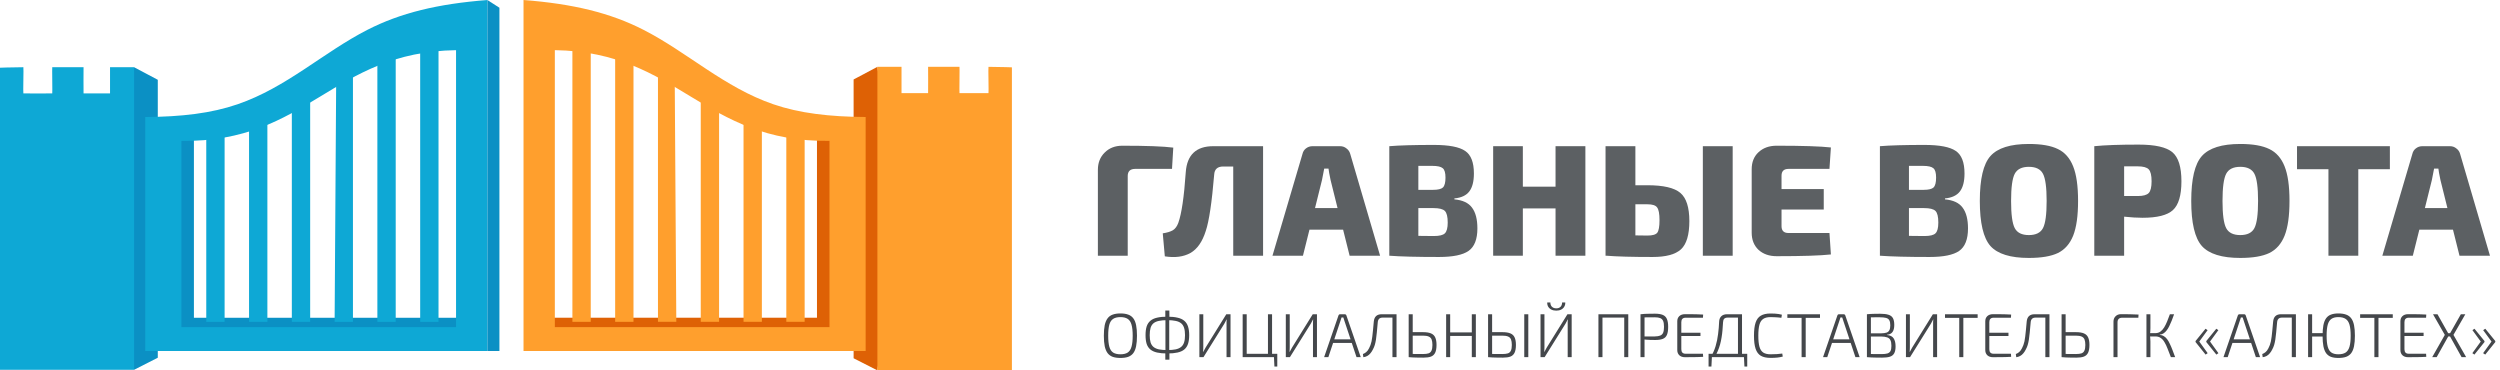
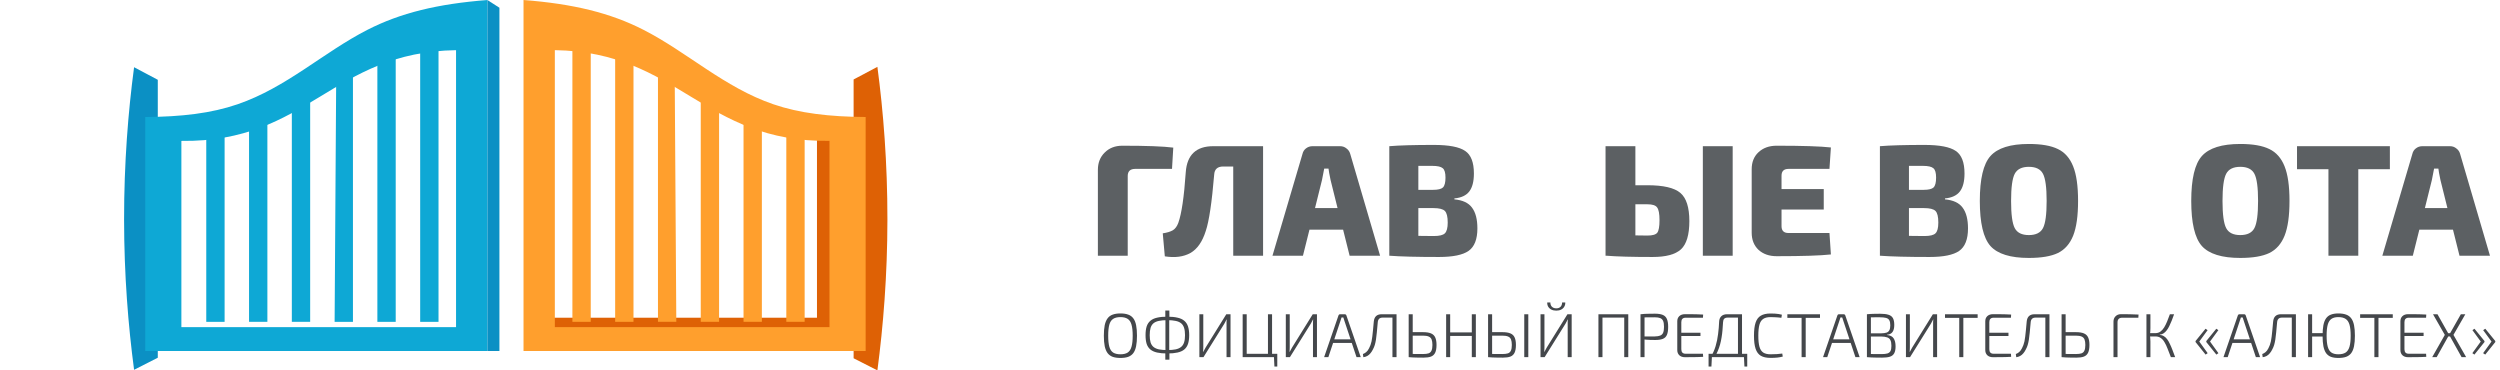
<svg xmlns="http://www.w3.org/2000/svg" width="378" height="56" viewBox="0 0 378 56" fill="none">
  <g clip-path="url(#clip0_2356_75802)">
    <path fill-rule="evenodd" clip-rule="evenodd" d="M129.066 12.015C130.265 11.38 131.463 10.741 132.662 10.105C133.562 16.875 134.185 24.637 134.177 33.219C134.17 41.663 133.547 49.314 132.662 56C131.463 55.39 130.265 54.78 129.066 54.17V12.015Z" fill="#DE6105" />
-     <path fill-rule="evenodd" clip-rule="evenodd" d="M132.664 10.105H136.311C136.314 10.105 136.3 14.08 136.311 14.08H140.329C140.358 14.08 140.321 10.105 140.329 10.105H145.075C145.112 10.105 145.039 14.069 145.075 14.08C145.134 14.098 149.326 14.08 149.458 14.08C149.512 14.08 149.403 10.105 149.458 10.105C151.6 10.123 153.002 10.181 153.002 10.181V56H132.664V10.105Z" fill="#FF9F2D" />
    <path fill-rule="evenodd" clip-rule="evenodd" d="M123.527 19.864V48.039H82.301V50.566H123.527V51.65H127.541V19.864H123.527Z" fill="#DE6105" />
    <path fill-rule="evenodd" clip-rule="evenodd" d="M118.891 19.348H121.663V48.657H118.891V19.348Z" fill="#FF9F2D" />
    <path fill-rule="evenodd" clip-rule="evenodd" d="M112.422 16.6H115.194V48.657H112.422V16.6Z" fill="#FF9F2D" />
    <path fill-rule="evenodd" clip-rule="evenodd" d="M105.953 12.022H108.725V48.657H105.953V12.022Z" fill="#FF9F2D" />
    <path fill-rule="evenodd" clip-rule="evenodd" d="M99.484 6.527L102.005 9.755L102.257 48.66H99.484V6.527Z" fill="#FF9F2D" />
    <path fill-rule="evenodd" clip-rule="evenodd" d="M93.012 6.527H95.784V48.66H93.012V6.527Z" fill="#FF9F2D" />
    <path fill-rule="evenodd" clip-rule="evenodd" d="M86.547 6.527H89.319V48.66H86.547V6.527Z" fill="#FF9F2D" />
    <path fill-rule="evenodd" clip-rule="evenodd" d="M130.885 17.691V53.072H79.156V0C86.671 0.581 92.292 1.95 97.29 4.506C103.946 7.907 109.494 13.21 116.925 15.763C120.892 17.124 125.395 17.655 130.885 17.691ZM83.892 7.582V49.462H125.42V21.301C106.252 21.539 102.649 7.867 83.892 7.582Z" fill="#FF9F2D" />
    <path fill-rule="evenodd" clip-rule="evenodd" d="M23.858 12.066C22.663 11.43 21.468 10.795 20.274 10.163C19.377 16.911 18.755 24.648 18.762 33.204C18.769 41.624 19.388 49.249 20.274 55.913C21.468 55.303 22.663 54.697 23.858 54.087V12.066Z" fill="#0B90C4" />
-     <path fill-rule="evenodd" clip-rule="evenodd" d="M20.273 10.163H16.637C16.633 10.163 16.648 14.124 16.637 14.124H12.633C12.604 14.124 12.641 10.163 12.633 10.163H7.901C7.865 10.163 7.938 14.113 7.901 14.124C7.843 14.142 3.665 14.124 3.534 14.124C3.479 14.124 3.588 10.16 3.534 10.163C1.399 10.178 0 10.239 0 10.239V55.913H20.273V10.163Z" fill="#0EA8D5" />
-     <path fill-rule="evenodd" clip-rule="evenodd" d="M29.319 19.871V48.046H70.545V50.574H29.319V51.657H25.305V19.871H29.319Z" fill="#0B90C4" />
    <path fill-rule="evenodd" clip-rule="evenodd" d="M33.96 19.355H31.188V48.664H33.96V19.355Z" fill="#0EA8D5" />
    <path fill-rule="evenodd" clip-rule="evenodd" d="M40.428 16.604H37.656V48.66H40.428V16.604Z" fill="#0EA8D5" />
    <path fill-rule="evenodd" clip-rule="evenodd" d="M46.897 12.026H44.125V48.66H46.897V12.026Z" fill="#0EA8D5" />
    <path fill-rule="evenodd" clip-rule="evenodd" d="M53.366 6.531L50.845 9.759L50.594 48.664H53.366V6.531Z" fill="#0EA8D5" />
    <path fill-rule="evenodd" clip-rule="evenodd" d="M59.831 6.531H57.059V48.664H59.831V6.531Z" fill="#0EA8D5" />
    <path fill-rule="evenodd" clip-rule="evenodd" d="M66.303 6.531H63.531V48.664H66.303V6.531Z" fill="#0EA8D5" />
    <path fill-rule="evenodd" clip-rule="evenodd" d="M21.961 17.694V53.076H73.689V0.004C66.174 0.585 60.553 1.953 55.555 4.509C48.9 7.91 43.352 13.214 35.92 15.766C31.953 17.131 27.454 17.658 21.961 17.694ZM68.954 7.585V49.465H27.425V21.305C46.594 21.543 50.197 7.87 68.954 7.585Z" fill="#0EA8D5" />
    <path fill-rule="evenodd" clip-rule="evenodd" d="M75.513 53.076H73.691V0.004L75.513 1.17V53.076Z" fill="#0B90C4" />
  </g>
  <path d="M370.891 34.728H365.803L364.819 38.664H360.211L364.747 23.28C364.827 22.928 365.003 22.648 365.275 22.44C365.563 22.216 365.891 22.104 366.259 22.104H370.435C370.803 22.104 371.123 22.216 371.395 22.44C371.683 22.648 371.875 22.928 371.971 23.28L376.483 38.664H371.875L370.891 34.728ZM370.051 31.464L368.995 27.216C368.819 26.384 368.715 25.808 368.683 25.488H368.035C367.923 26.096 367.811 26.672 367.699 27.216L366.643 31.464H370.051Z" fill="#5C6063" />
  <path d="M361.349 25.584H356.573V38.664H352.061V25.584H347.309V22.104H361.349V25.584Z" fill="#5C6063" />
  <path d="M338.732 21.768C340.62 21.768 342.084 22.024 343.124 22.536C344.164 23.032 344.932 23.904 345.428 25.152C345.924 26.384 346.172 28.128 346.172 30.384C346.172 32.64 345.924 34.392 345.428 35.64C344.932 36.872 344.164 37.744 343.124 38.256C342.084 38.752 340.62 39 338.732 39C335.948 39 334.012 38.4 332.924 37.2C331.852 35.984 331.316 33.712 331.316 30.384C331.316 27.056 331.852 24.792 332.924 23.592C334.012 22.376 335.948 21.768 338.732 21.768ZM340.868 26.28C340.5 25.576 339.788 25.224 338.732 25.224C337.676 25.224 336.964 25.576 336.596 26.28C336.228 26.984 336.044 28.352 336.044 30.384C336.044 32.416 336.228 33.784 336.596 34.488C336.964 35.192 337.676 35.544 338.732 35.544C339.788 35.544 340.5 35.192 340.868 34.488C341.236 33.784 341.42 32.416 341.42 30.384C341.42 28.352 341.236 26.984 340.868 26.28Z" fill="#5C6063" />
-   <path d="M316.656 38.664V22.104C318.224 21.944 320.456 21.864 323.352 21.864C325.848 21.864 327.552 22.248 328.464 23.016C329.376 23.784 329.832 25.248 329.832 27.408C329.832 29.536 329.4 30.992 328.536 31.776C327.688 32.544 326.16 32.928 323.952 32.928C323.136 32.928 322.208 32.872 321.168 32.76V38.664H316.656ZM321.168 29.64H323.232C324.048 29.64 324.6 29.488 324.888 29.184C325.176 28.88 325.32 28.288 325.32 27.408C325.32 26.512 325.176 25.912 324.888 25.608C324.6 25.304 324.048 25.152 323.232 25.152H321.168V29.64Z" fill="#5C6063" />
  <path d="M306.764 21.768C308.652 21.768 310.116 22.024 311.156 22.536C312.196 23.032 312.964 23.904 313.46 25.152C313.956 26.384 314.204 28.128 314.204 30.384C314.204 32.64 313.956 34.392 313.46 35.64C312.964 36.872 312.196 37.744 311.156 38.256C310.116 38.752 308.652 39 306.764 39C303.98 39 302.044 38.4 300.956 37.2C299.884 35.984 299.348 33.712 299.348 30.384C299.348 27.056 299.884 24.792 300.956 23.592C302.044 22.376 303.98 21.768 306.764 21.768ZM308.9 26.28C308.532 25.576 307.82 25.224 306.764 25.224C305.708 25.224 304.996 25.576 304.628 26.28C304.26 26.984 304.076 28.352 304.076 30.384C304.076 32.416 304.26 33.784 304.628 34.488C304.996 35.192 305.708 35.544 306.764 35.544C307.82 35.544 308.532 35.192 308.9 34.488C309.268 33.784 309.452 32.416 309.452 30.384C309.452 28.352 309.268 26.984 308.9 26.28Z" fill="#5C6063" />
  <path d="M294.082 30V30.144C295.33 30.256 296.218 30.672 296.746 31.392C297.29 32.112 297.562 33.16 297.562 34.536C297.562 36.184 297.114 37.32 296.218 37.944C295.338 38.552 293.85 38.856 291.754 38.856C288.442 38.856 285.938 38.792 284.242 38.664V22.104C285.778 21.976 288.026 21.912 290.986 21.912C293.258 21.912 294.834 22.216 295.714 22.824C296.594 23.416 297.034 24.552 297.034 26.232C297.034 27.432 296.802 28.336 296.338 28.944C295.874 29.552 295.122 29.904 294.082 30ZM288.634 28.704H290.866C291.602 28.704 292.098 28.584 292.354 28.344C292.61 28.088 292.738 27.592 292.738 26.856C292.738 26.136 292.602 25.664 292.33 25.44C292.058 25.2 291.53 25.08 290.746 25.08H288.634V28.704ZM288.634 35.664L290.962 35.688C291.81 35.688 292.37 35.552 292.642 35.28C292.93 35.008 293.074 34.464 293.074 33.648C293.074 32.768 292.93 32.184 292.642 31.896C292.354 31.608 291.778 31.464 290.914 31.464H288.634V35.664Z" fill="#5C6063" />
  <path d="M276.615 35.232L276.831 38.472C275.279 38.648 272.543 38.736 268.623 38.736C267.503 38.736 266.591 38.416 265.887 37.776C265.199 37.12 264.855 36.256 264.855 35.184V25.584C264.855 24.512 265.199 23.656 265.887 23.016C266.591 22.36 267.503 22.032 268.623 22.032C272.543 22.032 275.279 22.12 276.831 22.296L276.615 25.536H270.423C269.719 25.536 269.367 25.88 269.367 26.568V28.584H275.751V31.68H269.367V34.2C269.367 34.888 269.719 35.232 270.423 35.232H276.615Z" fill="#5C6063" />
  <path d="M247.27 28.008H249.094C251.494 28.008 253.15 28.392 254.062 29.16C254.974 29.928 255.43 31.352 255.43 33.432C255.43 35.496 255.006 36.92 254.158 37.704C253.31 38.472 251.886 38.856 249.886 38.856C246.798 38.856 244.462 38.792 242.878 38.664H242.758V22.104H247.27V28.008ZM261.982 22.104V38.664H257.47V22.104H261.982ZM247.27 35.592L249.094 35.616C249.862 35.616 250.358 35.472 250.582 35.184C250.806 34.88 250.918 34.248 250.918 33.288C250.918 32.328 250.798 31.688 250.558 31.368C250.334 31.048 249.846 30.888 249.094 30.888H247.27V35.592Z" fill="#5C6063" />
-   <path d="M239.71 22.104V38.664H235.198V31.512H230.254V38.664H225.766V22.104H230.254V28.224H235.198V22.104H239.71Z" fill="#5C6063" />
  <path d="M219.903 30V30.144C221.15 30.256 222.039 30.672 222.567 31.392C223.111 32.112 223.382 33.16 223.382 34.536C223.382 36.184 222.934 37.32 222.038 37.944C221.158 38.552 219.671 38.856 217.575 38.856C214.263 38.856 211.759 38.792 210.062 38.664V22.104C211.599 21.976 213.846 21.912 216.806 21.912C219.078 21.912 220.655 22.216 221.535 22.824C222.415 23.416 222.854 24.552 222.854 26.232C222.854 27.432 222.623 28.336 222.159 28.944C221.695 29.552 220.943 29.904 219.903 30ZM214.454 28.704H216.687C217.423 28.704 217.918 28.584 218.174 28.344C218.431 28.088 218.558 27.592 218.558 26.856C218.558 26.136 218.422 25.664 218.15 25.44C217.878 25.2 217.35 25.08 216.566 25.08H214.454V28.704ZM214.454 35.664L216.783 35.688C217.631 35.688 218.19 35.552 218.462 35.28C218.75 35.008 218.895 34.464 218.895 33.648C218.895 32.768 218.75 32.184 218.462 31.896C218.174 31.608 217.599 31.464 216.735 31.464H214.454V35.664Z" fill="#5C6063" />
  <path d="M203.078 34.728H197.99L197.006 38.664H192.398L196.934 23.28C197.014 22.928 197.19 22.648 197.462 22.44C197.75 22.216 198.078 22.104 198.446 22.104H202.622C202.99 22.104 203.31 22.216 203.582 22.44C203.87 22.648 204.062 22.928 204.158 23.28L208.67 38.664H204.062L203.078 34.728ZM202.238 31.464L201.182 27.216C201.006 26.384 200.902 25.808 200.87 25.488H200.222C200.11 26.096 199.998 26.672 199.886 27.216L198.83 31.464H202.238Z" fill="#5C6063" />
  <path d="M190.977 22.104V38.664H186.465V25.176H184.953C184.089 25.176 183.633 25.584 183.585 26.4C183.233 30.608 182.809 33.448 182.313 34.92C181.801 36.552 181.025 37.664 179.985 38.256C178.945 38.832 177.657 39 176.121 38.76L175.809 35.28C176.449 35.184 176.953 35.032 177.321 34.824C177.689 34.6 177.969 34.224 178.161 33.696C178.657 32.32 179.033 29.76 179.289 26.016C179.481 23.408 180.865 22.104 183.441 22.104H190.977Z" fill="#5C6063" />
  <path d="M166 38.664V25.68C166 24.608 166.344 23.736 167.032 23.064C167.72 22.376 168.608 22.032 169.696 22.032C173.36 22.032 175.928 22.128 177.4 22.32L177.208 25.536H171.64C170.888 25.536 170.512 25.896 170.512 26.616V38.664H166Z" fill="#5C6063" />
  <path d="M169.412 47.392C169.875 47.392 170.267 47.451 170.587 47.57C170.906 47.683 171.163 47.871 171.357 48.134C171.552 48.391 171.693 48.736 171.78 49.168C171.868 49.601 171.912 50.13 171.912 50.757C171.912 51.384 171.868 51.913 171.78 52.346C171.693 52.778 171.552 53.126 171.357 53.389C171.163 53.646 170.906 53.834 170.587 53.953C170.267 54.066 169.875 54.122 169.412 54.122C168.948 54.122 168.556 54.066 168.237 53.953C167.917 53.834 167.66 53.646 167.466 53.389C167.271 53.126 167.127 52.778 167.033 52.346C166.946 51.913 166.902 51.384 166.902 50.757C166.902 50.13 166.946 49.601 167.033 49.168C167.127 48.736 167.271 48.391 167.466 48.134C167.66 47.871 167.917 47.683 168.237 47.57C168.556 47.451 168.948 47.392 169.412 47.392ZM169.412 47.946C168.948 47.946 168.578 48.037 168.302 48.219C168.033 48.395 167.842 48.686 167.729 49.093C167.616 49.501 167.56 50.055 167.56 50.757C167.56 51.459 167.616 52.014 167.729 52.421C167.842 52.828 168.033 53.123 168.302 53.304C168.578 53.48 168.948 53.568 169.412 53.568C169.875 53.568 170.242 53.48 170.511 53.304C170.781 53.123 170.972 52.828 171.085 52.421C171.204 52.014 171.263 51.459 171.263 50.757C171.263 50.055 171.204 49.501 171.085 49.093C170.972 48.686 170.781 48.395 170.511 48.219C170.242 48.037 169.875 47.946 169.412 47.946ZM176.496 47.881C177.104 47.881 177.618 47.931 178.037 48.031C178.464 48.125 178.805 48.282 179.062 48.501C179.319 48.714 179.507 48.999 179.626 49.356C179.745 49.714 179.805 50.155 179.805 50.682C179.805 51.202 179.745 51.641 179.626 51.998C179.507 52.349 179.319 52.631 179.062 52.844C178.805 53.057 178.464 53.21 178.037 53.304C177.618 53.398 177.104 53.445 176.496 53.445C175.888 53.445 175.374 53.398 174.954 53.304C174.534 53.21 174.196 53.057 173.939 52.844C173.682 52.631 173.494 52.349 173.375 51.998C173.262 51.641 173.206 51.202 173.206 50.682C173.206 50.155 173.262 49.714 173.375 49.356C173.494 48.999 173.682 48.714 173.939 48.501C174.196 48.282 174.534 48.125 174.954 48.031C175.374 47.931 175.888 47.881 176.496 47.881ZM176.496 48.407C175.995 48.407 175.572 48.445 175.227 48.52C174.888 48.589 174.616 48.708 174.409 48.877C174.209 49.046 174.061 49.278 173.967 49.573C173.88 49.867 173.836 50.237 173.836 50.682C173.836 51.114 173.88 51.478 173.967 51.772C174.061 52.06 174.209 52.289 174.409 52.458C174.616 52.628 174.888 52.75 175.227 52.825C175.572 52.894 175.995 52.928 176.496 52.928C176.997 52.928 177.417 52.894 177.755 52.825C178.1 52.75 178.376 52.628 178.583 52.458C178.789 52.289 178.94 52.06 179.034 51.772C179.128 51.478 179.175 51.114 179.175 50.682C179.175 50.237 179.128 49.867 179.034 49.573C178.94 49.278 178.789 49.046 178.583 48.877C178.376 48.708 178.1 48.589 177.755 48.52C177.417 48.445 176.997 48.407 176.496 48.407ZM176.806 46.95L176.815 48.078L176.787 48.238V53.088L176.815 53.239V54.385H176.195V53.239L176.214 53.088V48.238L176.195 48.078V46.95H176.806ZM186.055 47.514V54H185.453V49.009C185.453 48.889 185.453 48.77 185.453 48.651C185.459 48.532 185.469 48.416 185.481 48.304H185.453C185.403 48.41 185.347 48.52 185.284 48.633C185.228 48.745 185.171 48.852 185.115 48.952L181.966 54H181.345V47.514H181.938V52.468C181.938 52.593 181.934 52.718 181.928 52.844C181.922 52.963 181.916 53.082 181.909 53.201H181.938C181.988 53.094 182.047 52.982 182.116 52.863C182.185 52.743 182.248 52.631 182.304 52.524L185.416 47.514H186.055ZM187.89 54V47.514H188.501V54H187.89ZM188.425 54V53.492H193.125V54H188.425ZM191.715 54V47.514H192.336V54H191.715ZM192.693 55.419L192.618 53.934H193.125V55.419H192.693ZM199.125 47.514V54H198.523V49.009C198.523 48.889 198.523 48.77 198.523 48.651C198.529 48.532 198.539 48.416 198.551 48.304H198.523C198.473 48.41 198.417 48.52 198.354 48.633C198.298 48.745 198.241 48.852 198.185 48.952L195.036 54H194.415V47.514H195.008V52.468C195.008 52.593 195.004 52.718 194.998 52.844C194.992 52.963 194.986 53.082 194.979 53.201H195.008C195.058 53.094 195.117 52.982 195.186 52.863C195.255 52.743 195.318 52.631 195.374 52.524L198.486 47.514H199.125ZM203.328 47.514C203.385 47.514 203.435 47.53 203.479 47.561C203.529 47.592 203.56 47.636 203.573 47.693L205.744 54H205.105L203.281 48.529C203.256 48.441 203.228 48.354 203.197 48.266C203.165 48.172 203.137 48.084 203.112 48.003H202.839C202.814 48.084 202.786 48.172 202.755 48.266C202.73 48.354 202.702 48.441 202.67 48.529L200.847 54H200.207L202.379 47.693C202.398 47.636 202.429 47.592 202.473 47.561C202.517 47.53 202.567 47.514 202.623 47.514H203.328ZM204.616 51.312V51.847H201.326V51.312H204.616ZM211.026 47.514V48.022H209.052C208.6 48.022 208.356 48.257 208.318 48.727C208.262 49.322 208.215 49.833 208.177 50.259C208.14 50.685 208.096 51.051 208.046 51.359C207.996 51.666 207.936 51.935 207.867 52.167C207.798 52.393 207.704 52.615 207.585 52.834C207.479 53.054 207.353 53.248 207.209 53.417C207.071 53.586 206.912 53.721 206.73 53.821C206.548 53.922 206.351 53.984 206.138 54.009L206.072 53.53C206.254 53.461 206.42 53.364 206.57 53.239C206.727 53.113 206.871 52.919 207.002 52.656C207.09 52.493 207.162 52.33 207.219 52.167C207.281 51.998 207.335 51.813 207.378 51.612C207.422 51.406 207.46 51.167 207.491 50.898C207.529 50.629 207.563 50.309 207.595 49.939C207.632 49.569 207.673 49.131 207.717 48.623C207.786 47.884 208.181 47.514 208.901 47.514H211.026ZM211.157 47.514V54H210.537V47.514H211.157ZM215.135 50.221C215.662 50.221 216.072 50.284 216.367 50.409C216.667 50.535 216.881 50.738 217.006 51.02C217.137 51.302 217.203 51.681 217.203 52.158C217.203 52.659 217.134 53.051 216.996 53.333C216.865 53.608 216.655 53.803 216.367 53.915C216.078 54.022 215.696 54.075 215.22 54.075C214.875 54.075 214.578 54.072 214.327 54.066C214.082 54.066 213.857 54.059 213.65 54.047C213.45 54.035 213.233 54.019 213.001 54L213.124 53.502C213.268 53.508 213.515 53.514 213.866 53.521C214.217 53.527 214.64 53.53 215.135 53.53C215.505 53.53 215.793 53.495 216 53.427C216.207 53.351 216.354 53.214 216.442 53.013C216.536 52.812 216.583 52.527 216.583 52.158C216.583 51.813 216.542 51.537 216.461 51.33C216.379 51.124 216.235 50.976 216.028 50.889C215.821 50.795 215.524 50.748 215.135 50.748H213.114V50.221H215.135ZM213.603 47.514V54H212.992V47.514H213.603ZM219.266 47.514V54H218.655V47.514H219.266ZM222.641 50.259V50.795H219.191V50.259H222.641ZM223.148 47.514V54H222.537V47.514H223.148ZM227.14 50.221C227.667 50.221 228.077 50.284 228.372 50.409C228.673 50.535 228.886 50.738 229.011 51.02C229.143 51.302 229.208 51.681 229.208 52.158C229.208 52.659 229.139 53.051 229.002 53.333C228.87 53.608 228.66 53.803 228.372 53.915C228.083 54.022 227.701 54.075 227.225 54.075C226.88 54.075 226.583 54.072 226.332 54.066C226.088 54.066 225.862 54.059 225.655 54.047C225.455 54.035 225.238 54.019 225.007 54L225.129 53.502C225.273 53.508 225.52 53.514 225.871 53.521C226.222 53.527 226.645 53.53 227.14 53.53C227.51 53.53 227.798 53.495 228.005 53.427C228.212 53.351 228.359 53.214 228.447 53.013C228.541 52.812 228.588 52.527 228.588 52.158C228.588 51.813 228.547 51.537 228.466 51.33C228.384 51.124 228.24 50.976 228.033 50.889C227.827 50.795 227.529 50.748 227.14 50.748H225.119V50.221H227.14ZM225.608 47.514V54H224.997V47.514H225.608ZM231.079 47.514V54H230.468V47.514H231.079ZM237.637 47.514V54H237.035V49.009C237.035 48.889 237.035 48.77 237.035 48.651C237.041 48.532 237.051 48.416 237.063 48.304H237.035C236.985 48.41 236.929 48.52 236.866 48.633C236.81 48.745 236.753 48.852 236.697 48.952L233.548 54H232.927V47.514H233.52V52.468C233.52 52.593 233.516 52.718 233.51 52.844C233.504 52.963 233.498 53.082 233.491 53.201H233.52C233.57 53.094 233.629 52.982 233.698 52.863C233.767 52.743 233.83 52.631 233.886 52.524L236.998 47.514H237.637ZM236.189 45.728H236.669C236.681 45.966 236.631 46.179 236.518 46.367C236.412 46.555 236.255 46.703 236.048 46.809C235.848 46.916 235.603 46.969 235.315 46.969C235.027 46.969 234.776 46.916 234.563 46.809C234.356 46.703 234.196 46.555 234.084 46.367C233.977 46.179 233.93 45.966 233.943 45.728H234.413C234.413 46.01 234.494 46.229 234.657 46.386C234.82 46.543 235.039 46.621 235.315 46.621C235.584 46.621 235.798 46.543 235.954 46.386C236.111 46.229 236.189 46.01 236.189 45.728ZM242.294 47.514V54H241.683V47.514H242.294ZM245.687 47.514V48.022H242.219V47.514H245.687ZM246.195 47.514V54H245.584V47.514H246.195ZM250.224 47.429C250.719 47.429 251.111 47.489 251.399 47.608C251.694 47.727 251.904 47.931 252.029 48.219C252.161 48.501 252.226 48.902 252.226 49.422C252.226 49.942 252.164 50.346 252.038 50.635C251.913 50.923 251.706 51.124 251.418 51.236C251.136 51.349 250.754 51.406 250.271 51.406C250.014 51.406 249.77 51.403 249.538 51.396C249.306 51.384 249.093 51.371 248.899 51.359C248.711 51.34 248.548 51.321 248.41 51.302C248.278 51.283 248.188 51.268 248.137 51.255L248.166 50.87C248.485 50.87 248.821 50.87 249.171 50.87C249.522 50.87 249.867 50.87 250.205 50.87C250.55 50.864 250.823 50.82 251.023 50.738C251.23 50.657 251.377 50.513 251.465 50.306C251.553 50.093 251.597 49.798 251.597 49.422C251.597 49.034 251.553 48.736 251.465 48.529C251.377 48.322 251.23 48.178 251.023 48.097C250.823 48.015 250.55 47.975 250.205 47.975C249.704 47.975 249.272 47.978 248.908 47.984C248.545 47.984 248.3 47.99 248.175 48.003L248.043 47.514C248.275 47.489 248.492 47.47 248.692 47.458C248.893 47.445 249.112 47.439 249.35 47.439C249.588 47.432 249.88 47.429 250.224 47.429ZM248.654 47.514V54H248.043V47.514H248.654ZM254.751 47.505C255.058 47.505 255.368 47.505 255.681 47.505C255.995 47.505 256.305 47.511 256.612 47.523C256.919 47.53 257.22 47.542 257.514 47.561L257.486 48.04H254.845C254.644 48.04 254.488 48.097 254.375 48.21C254.268 48.322 254.215 48.489 254.215 48.708V52.806C254.215 53.026 254.268 53.195 254.375 53.314C254.488 53.427 254.644 53.483 254.845 53.483H257.486L257.514 53.953C257.22 53.972 256.919 53.984 256.612 53.991C256.305 53.997 255.995 54 255.681 54C255.368 54.006 255.058 54.009 254.751 54.009C254.406 54.009 254.127 53.912 253.914 53.718C253.707 53.517 253.604 53.257 253.604 52.938V48.576C253.604 48.25 253.707 47.99 253.914 47.796C254.127 47.602 254.406 47.505 254.751 47.505ZM253.764 50.306H257.11V50.804H253.764V50.306ZM263.392 47.514V54H262.781V48.022H261.23C260.992 48.022 260.816 48.078 260.704 48.191C260.597 48.297 260.538 48.473 260.525 48.717C260.506 49.131 260.478 49.532 260.44 49.92C260.409 50.303 260.362 50.675 260.299 51.039C260.243 51.403 260.168 51.753 260.074 52.092C259.98 52.43 259.864 52.759 259.726 53.079C259.594 53.392 259.435 53.699 259.247 54H258.654C258.974 53.48 259.222 52.928 259.397 52.346C259.573 51.757 259.698 51.149 259.773 50.522C259.855 49.895 259.908 49.269 259.933 48.642C259.945 48.285 260.055 48.009 260.262 47.815C260.469 47.614 260.757 47.514 261.127 47.514H263.392ZM258.842 53.934L258.767 55.419H258.335V53.934H258.842ZM264.182 53.492V54H258.335V53.492H264.182ZM264.182 53.934V55.419H263.759L263.683 53.934H264.182ZM267.701 47.401C267.964 47.401 268.19 47.407 268.378 47.42C268.572 47.432 268.751 47.451 268.914 47.476C269.077 47.502 269.246 47.536 269.421 47.58L269.346 48.05C269.158 48.025 268.986 48.006 268.829 47.993C268.679 47.981 268.513 47.971 268.331 47.965C268.155 47.953 267.945 47.946 267.701 47.946C267.237 47.946 266.871 48.037 266.601 48.219C266.332 48.395 266.141 48.686 266.028 49.093C265.915 49.501 265.859 50.055 265.859 50.757C265.859 51.459 265.915 52.014 266.028 52.421C266.141 52.828 266.332 53.123 266.601 53.304C266.871 53.48 267.237 53.568 267.701 53.568C268.09 53.568 268.419 53.558 268.688 53.539C268.957 53.521 269.221 53.492 269.478 53.455L269.553 53.915C269.29 53.984 269.017 54.035 268.735 54.066C268.459 54.097 268.115 54.113 267.701 54.113C267.093 54.113 266.604 54.006 266.235 53.793C265.871 53.574 265.608 53.22 265.445 52.731C265.282 52.242 265.201 51.584 265.201 50.757C265.201 49.93 265.282 49.272 265.445 48.783C265.608 48.294 265.871 47.943 266.235 47.73C266.604 47.511 267.093 47.401 267.701 47.401ZM273.022 47.514V54H272.401V47.514H273.022ZM275.184 47.514V48.059H270.249V47.514H275.184ZM278.763 47.514C278.82 47.514 278.87 47.53 278.914 47.561C278.964 47.592 278.995 47.636 279.008 47.693L281.179 54H280.54L278.716 48.529C278.691 48.441 278.663 48.354 278.632 48.266C278.6 48.172 278.572 48.084 278.547 48.003H278.275C278.25 48.084 278.221 48.172 278.19 48.266C278.165 48.354 278.137 48.441 278.105 48.529L276.282 54H275.643L277.814 47.693C277.833 47.636 277.864 47.592 277.908 47.561C277.952 47.53 278.002 47.514 278.058 47.514H278.763ZM280.051 51.312V51.847H276.761V51.312H280.051ZM284.28 47.439C284.806 47.439 285.223 47.489 285.53 47.589C285.844 47.683 286.069 47.852 286.207 48.097C286.345 48.341 286.414 48.686 286.414 49.131C286.414 49.594 286.326 49.949 286.151 50.193C285.981 50.437 285.703 50.578 285.314 50.616V50.654C285.797 50.697 286.132 50.867 286.32 51.161C286.514 51.456 286.611 51.863 286.611 52.383C286.611 52.828 286.542 53.173 286.404 53.417C286.273 53.662 286.057 53.834 285.756 53.934C285.455 54.028 285.06 54.075 284.571 54.075C284.214 54.075 283.907 54.072 283.65 54.066C283.4 54.066 283.168 54.059 282.955 54.047C282.742 54.035 282.516 54.019 282.278 54L282.409 53.511C282.541 53.517 282.795 53.524 283.171 53.53C283.547 53.536 283.985 53.539 284.487 53.539C284.863 53.539 285.157 53.508 285.37 53.445C285.59 53.377 285.746 53.254 285.84 53.079C285.934 52.897 285.981 52.634 285.981 52.289C285.981 51.919 285.931 51.634 285.831 51.434C285.737 51.233 285.574 51.092 285.342 51.011C285.117 50.929 284.806 50.886 284.412 50.879H282.4V50.4H284.412C284.756 50.394 285.029 50.359 285.229 50.296C285.436 50.227 285.583 50.105 285.671 49.93C285.765 49.754 285.812 49.507 285.812 49.187C285.812 48.855 285.762 48.601 285.662 48.426C285.568 48.25 285.405 48.131 285.173 48.069C284.947 48.006 284.64 47.975 284.252 47.975C283.957 47.975 283.691 47.975 283.453 47.975C283.215 47.975 283.008 47.978 282.832 47.984C282.657 47.984 282.516 47.99 282.409 48.003L282.278 47.514C282.485 47.489 282.682 47.473 282.87 47.467C283.058 47.455 283.262 47.448 283.481 47.448C283.707 47.442 283.973 47.439 284.28 47.439ZM282.879 47.514V54H282.278V47.514H282.879ZM292.889 47.514V54H292.287V49.009C292.287 48.889 292.287 48.77 292.287 48.651C292.293 48.532 292.303 48.416 292.315 48.304H292.287C292.237 48.41 292.181 48.52 292.118 48.633C292.062 48.745 292.005 48.852 291.949 48.952L288.8 54H288.179V47.514H288.772V52.468C288.772 52.593 288.768 52.718 288.762 52.844C288.756 52.963 288.75 53.082 288.743 53.201H288.772C288.822 53.094 288.881 52.982 288.95 52.863C289.019 52.743 289.082 52.631 289.138 52.524L292.25 47.514H292.889ZM296.857 47.514V54H296.237V47.514H296.857ZM299.019 47.514V48.059H294.084V47.514H299.019ZM301.321 47.505C301.628 47.505 301.938 47.505 302.251 47.505C302.565 47.505 302.875 47.511 303.182 47.523C303.489 47.53 303.79 47.542 304.084 47.561L304.056 48.04H301.415C301.214 48.04 301.058 48.097 300.945 48.21C300.838 48.322 300.785 48.489 300.785 48.708V52.806C300.785 53.026 300.838 53.195 300.945 53.314C301.058 53.427 301.214 53.483 301.415 53.483H304.056L304.084 53.953C303.79 53.972 303.489 53.984 303.182 53.991C302.875 53.997 302.565 54 302.251 54C301.938 54.006 301.628 54.009 301.321 54.009C300.976 54.009 300.697 53.912 300.484 53.718C300.277 53.517 300.174 53.257 300.174 52.938V48.576C300.174 48.25 300.277 47.99 300.484 47.796C300.697 47.602 300.976 47.505 301.321 47.505ZM300.334 50.306H303.68V50.804H300.334V50.306ZM309.746 47.514V48.022H307.772C307.321 48.022 307.076 48.257 307.039 48.727C306.982 49.322 306.935 49.833 306.898 50.259C306.86 50.685 306.816 51.051 306.766 51.359C306.716 51.666 306.656 51.935 306.587 52.167C306.518 52.393 306.424 52.615 306.305 52.834C306.199 53.054 306.074 53.248 305.929 53.417C305.792 53.586 305.632 53.721 305.45 53.821C305.268 53.922 305.071 53.984 304.858 54.009L304.792 53.53C304.974 53.461 305.14 53.364 305.29 53.239C305.447 53.113 305.591 52.919 305.723 52.656C305.81 52.493 305.882 52.33 305.939 52.167C306.001 51.998 306.055 51.813 306.099 51.612C306.142 51.406 306.18 51.167 306.211 50.898C306.249 50.629 306.283 50.309 306.315 49.939C306.352 49.569 306.393 49.131 306.437 48.623C306.506 47.884 306.901 47.514 307.621 47.514H309.746ZM309.877 47.514V54H309.257V47.514H309.877ZM313.855 50.221C314.382 50.221 314.792 50.284 315.087 50.409C315.388 50.535 315.601 50.738 315.726 51.02C315.858 51.302 315.923 51.681 315.923 52.158C315.923 52.659 315.854 53.051 315.717 53.333C315.585 53.608 315.375 53.803 315.087 53.915C314.799 54.022 314.416 54.075 313.94 54.075C313.595 54.075 313.298 54.072 313.047 54.066C312.803 54.066 312.577 54.059 312.37 54.047C312.17 54.035 311.953 54.019 311.722 54L311.844 53.502C311.988 53.508 312.235 53.514 312.586 53.521C312.937 53.527 313.36 53.53 313.855 53.53C314.225 53.53 314.513 53.495 314.72 53.427C314.927 53.351 315.074 53.214 315.162 53.013C315.256 52.812 315.303 52.527 315.303 52.158C315.303 51.813 315.262 51.537 315.181 51.33C315.099 51.124 314.955 50.976 314.748 50.889C314.542 50.795 314.244 50.748 313.855 50.748H311.834V50.221H313.855ZM312.323 47.514V54H311.712V47.514H312.323ZM320.667 47.505C321.119 47.505 321.57 47.508 322.021 47.514C322.478 47.52 322.92 47.536 323.346 47.561L323.318 48.04H320.855C320.636 48.04 320.467 48.1 320.348 48.219C320.229 48.332 320.169 48.504 320.169 48.736V54H319.558V48.633C319.558 48.3 319.662 48.031 319.868 47.824C320.081 47.611 320.348 47.505 320.667 47.505ZM328.725 47.514C328.6 47.859 328.478 48.184 328.359 48.492C328.24 48.792 328.118 49.068 327.992 49.319C327.873 49.563 327.742 49.776 327.597 49.958C327.46 50.14 327.306 50.287 327.137 50.4C326.968 50.513 326.773 50.578 326.554 50.597V50.635C326.798 50.654 327.012 50.722 327.193 50.842C327.381 50.954 327.547 51.111 327.691 51.312C327.836 51.512 327.97 51.75 328.096 52.026C328.227 52.295 328.356 52.596 328.481 52.928C328.606 53.261 328.741 53.618 328.885 54H328.237C328.055 53.53 327.889 53.104 327.738 52.722C327.594 52.339 327.438 52.01 327.268 51.735C327.106 51.453 326.914 51.239 326.695 51.095C326.482 50.945 326.216 50.87 325.896 50.87L325.905 50.372C326.2 50.365 326.451 50.287 326.657 50.137C326.871 49.98 327.059 49.77 327.221 49.507C327.384 49.237 327.535 48.933 327.673 48.595C327.811 48.257 327.948 47.896 328.086 47.514H328.725ZM325.144 47.514V49.61C325.144 49.792 325.138 49.961 325.125 50.118C325.113 50.275 325.094 50.437 325.069 50.607C325.088 50.782 325.103 50.951 325.116 51.114C325.135 51.277 325.144 51.44 325.144 51.603V54H324.542V47.514H325.144ZM326.225 50.372V50.87H324.937V50.372H326.225ZM335.106 49.704L335.416 49.92L334.156 51.641L335.425 53.398L335.115 53.615L333.592 51.716V51.565L335.106 49.704ZM333.479 49.704L333.79 49.92L332.53 51.641L333.799 53.398L333.489 53.615L331.966 51.716V51.565L333.479 49.704ZM339.31 47.514C339.366 47.514 339.417 47.53 339.46 47.561C339.511 47.592 339.542 47.636 339.554 47.693L341.726 54H341.087L339.263 48.529C339.238 48.441 339.21 48.354 339.178 48.266C339.147 48.172 339.119 48.084 339.094 48.003H338.821C338.796 48.084 338.768 48.172 338.737 48.266C338.712 48.354 338.683 48.441 338.652 48.529L336.828 54H336.189L338.361 47.693C338.379 47.636 338.411 47.592 338.455 47.561C338.499 47.53 338.549 47.514 338.605 47.514H339.31ZM340.598 51.312V51.847H337.308V51.312H340.598ZM347.007 47.514V48.022H345.033C344.582 48.022 344.338 48.257 344.3 48.727C344.244 49.322 344.197 49.833 344.159 50.259C344.122 50.685 344.078 51.051 344.028 51.359C343.978 51.666 343.918 51.935 343.849 52.167C343.78 52.393 343.686 52.615 343.567 52.834C343.461 53.054 343.335 53.248 343.191 53.417C343.053 53.586 342.893 53.721 342.712 53.821C342.53 53.922 342.333 53.984 342.119 54.009L342.054 53.53C342.235 53.461 342.401 53.364 342.552 53.239C342.709 53.113 342.853 52.919 342.984 52.656C343.072 52.493 343.144 52.33 343.2 52.167C343.263 51.998 343.316 51.813 343.36 51.612C343.404 51.406 343.442 51.167 343.473 50.898C343.511 50.629 343.545 50.309 343.576 49.939C343.614 49.569 343.655 49.131 343.699 48.623C343.768 47.884 344.162 47.514 344.883 47.514H347.007ZM347.139 47.514V54H346.519V47.514H347.139ZM353.561 47.392C354.025 47.392 354.417 47.451 354.736 47.57C355.056 47.683 355.313 47.871 355.507 48.134C355.701 48.391 355.842 48.736 355.93 49.168C356.018 49.601 356.062 50.13 356.062 50.757C356.062 51.384 356.018 51.913 355.93 52.346C355.842 52.778 355.701 53.126 355.507 53.389C355.313 53.646 355.056 53.834 354.736 53.953C354.417 54.066 354.025 54.122 353.561 54.122C353.116 54.122 352.74 54.066 352.433 53.953C352.132 53.834 351.888 53.646 351.7 53.389C351.518 53.126 351.383 52.778 351.296 52.346C351.214 51.913 351.174 51.384 351.174 50.757C351.174 50.13 351.214 49.601 351.296 49.168C351.383 48.736 351.518 48.391 351.7 48.134C351.888 47.871 352.132 47.683 352.433 47.57C352.74 47.451 353.116 47.392 353.561 47.392ZM349.594 47.514V54H348.983V47.514H349.594ZM351.512 50.372V50.879H349.519V50.372H351.512ZM353.561 47.946C353.116 47.946 352.765 48.037 352.508 48.219C352.251 48.395 352.067 48.686 351.954 49.093C351.841 49.501 351.785 50.055 351.785 50.757C351.785 51.459 351.841 52.014 351.954 52.421C352.067 52.828 352.251 53.123 352.508 53.304C352.765 53.48 353.116 53.568 353.561 53.568C354.025 53.568 354.391 53.48 354.661 53.304C354.93 53.123 355.125 52.828 355.244 52.421C355.363 52.014 355.422 51.459 355.422 50.757C355.422 50.055 355.363 49.501 355.244 49.093C355.125 48.686 354.93 48.395 354.661 48.219C354.391 48.037 354.025 47.946 353.561 47.946ZM359.625 47.514V54H359.005V47.514H359.625ZM361.787 47.514V48.059H356.852V47.514H361.787ZM364.089 47.505C364.396 47.505 364.706 47.505 365.019 47.505C365.333 47.505 365.643 47.511 365.95 47.523C366.257 47.53 366.558 47.542 366.852 47.561L366.824 48.04H364.183C363.982 48.04 363.826 48.097 363.713 48.21C363.606 48.322 363.553 48.489 363.553 48.708V52.806C363.553 53.026 363.606 53.195 363.713 53.314C363.826 53.427 363.982 53.483 364.183 53.483H366.824L366.852 53.953C366.558 53.972 366.257 53.984 365.95 53.991C365.643 53.997 365.333 54 365.019 54C364.706 54.006 364.396 54.009 364.089 54.009C363.744 54.009 363.465 53.912 363.252 53.718C363.045 53.517 362.942 53.257 362.942 52.938V48.576C362.942 48.25 363.045 47.99 363.252 47.796C363.465 47.602 363.744 47.505 364.089 47.505ZM363.102 50.306H366.448V50.804H363.102V50.306ZM372.758 47.514L370.963 50.635L372.881 54H372.194L370.314 50.635L372.082 47.514H372.758ZM368.547 47.514L370.305 50.635L368.425 54H367.748L369.656 50.635L367.87 47.514H368.547ZM370.737 50.381V50.87H369.91V50.381H370.737ZM374.14 49.704L375.654 51.565V51.716L374.131 53.615L373.821 53.398L375.09 51.641L373.83 49.92L374.14 49.704ZM375.776 49.704L377.289 51.565V51.716L375.767 53.615L375.447 53.398L376.716 51.641L375.456 49.92L375.776 49.704Z" fill="#44474B" />
  <defs>
    <clipPath id="clip0_2356_75802">
      <rect width="153" height="56" fill="white" />
    </clipPath>
  </defs>
</svg>